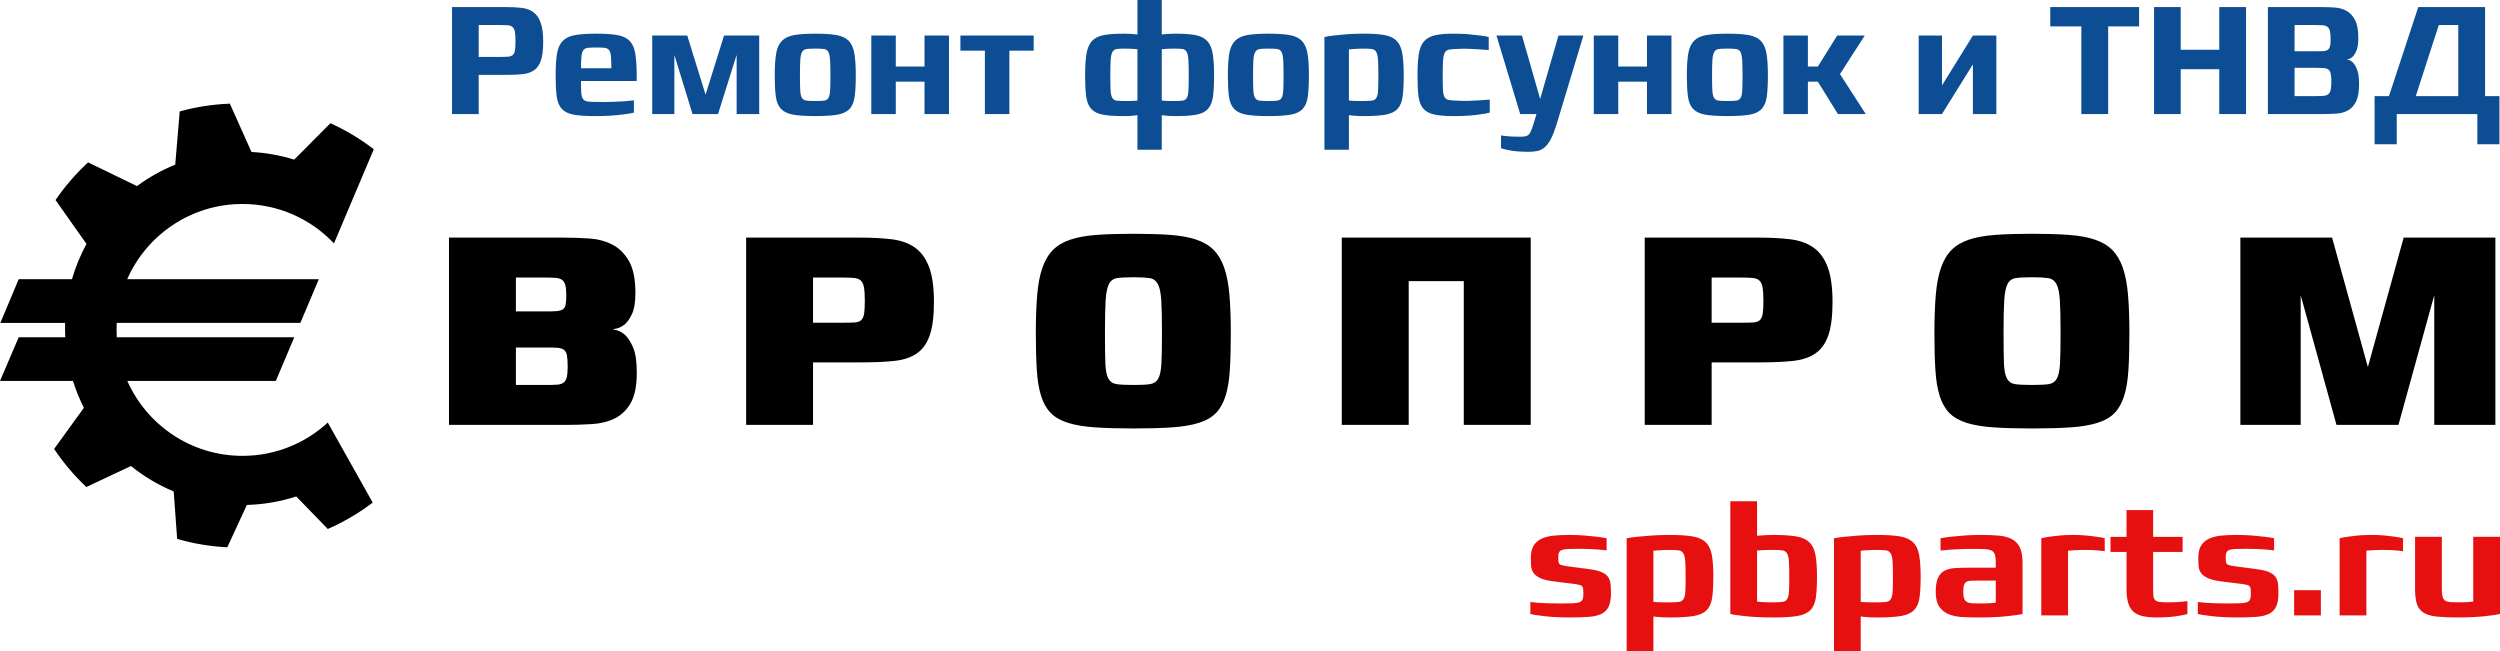
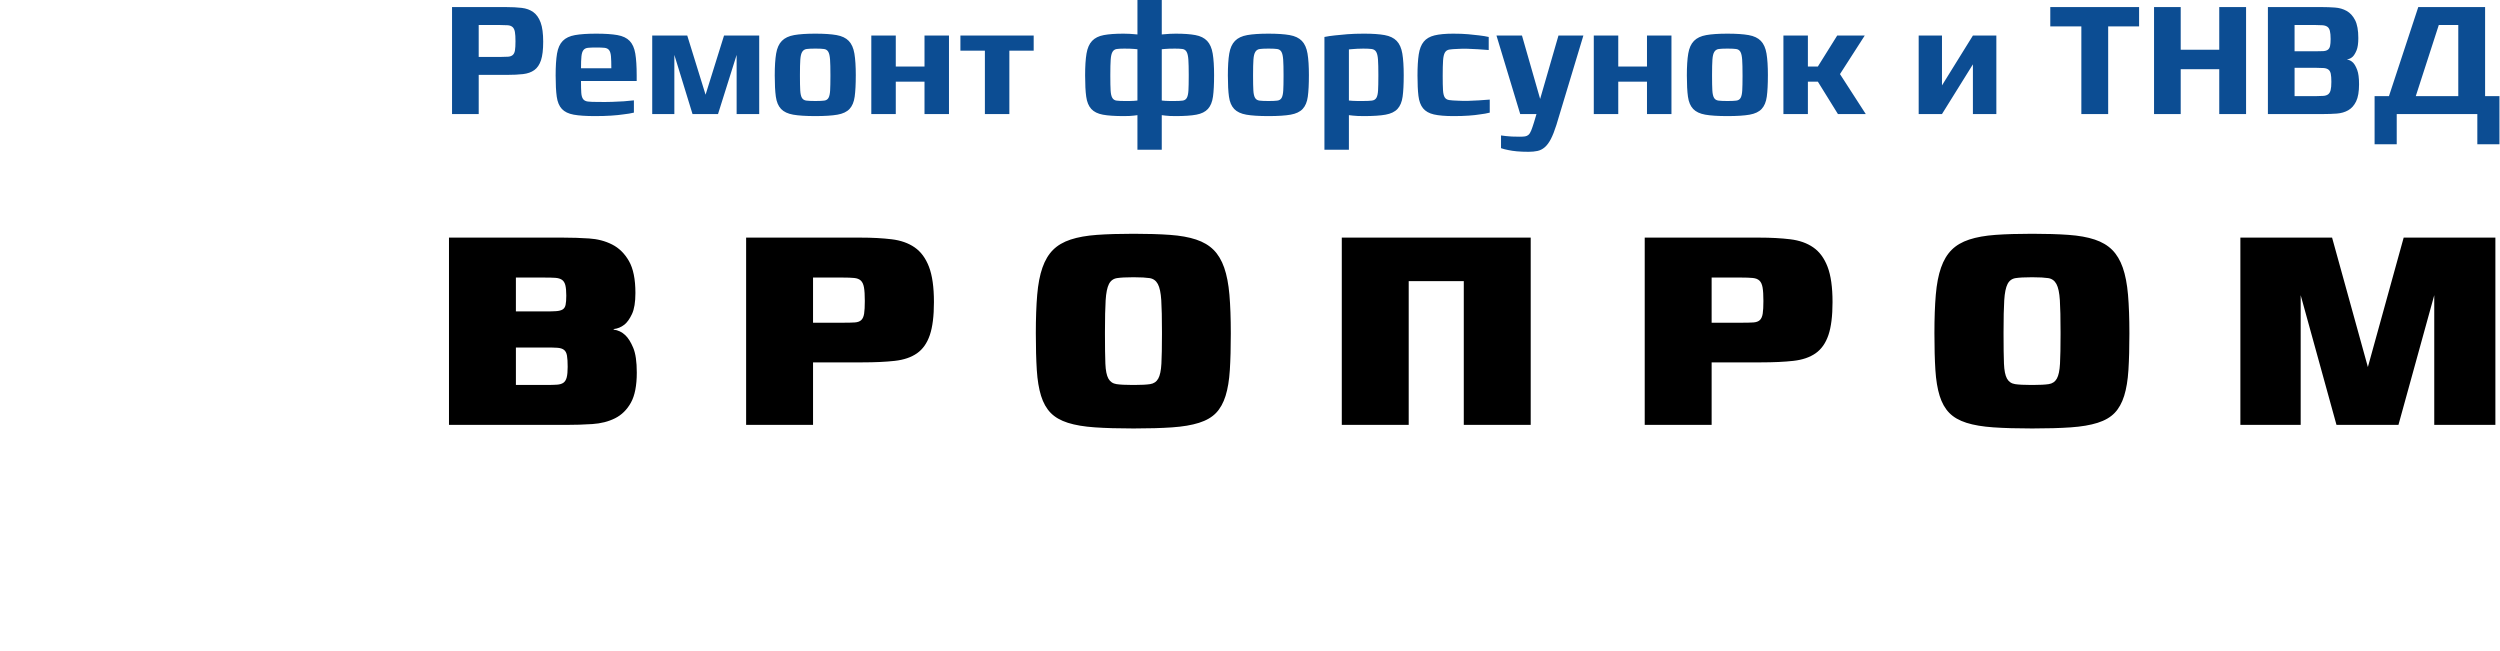
<svg xmlns="http://www.w3.org/2000/svg" xml:space="preserve" width="84.011mm" height="21.882mm" version="1.1" style="shape-rendering:geometricPrecision; text-rendering:geometricPrecision; image-rendering:optimizeQuality; fill-rule:evenodd; clip-rule:evenodd" viewBox="0 0 10300.82 2683.03">
  <defs>
    <style type="text/css">
   
    .fil2 {fill:black}
    .fil3 {fill:black;fill-rule:nonzero}
    .fil1 {fill:#0C4D93;fill-rule:nonzero}
    .fil0 {fill:#E61010;fill-rule:nonzero}
   
  </style>
  </defs>
  <g id="Слой_x0020_1">
-     <path class="fil0" d="M6637.66 2445.56c0,22.49 -3.08,40.33 -9.25,53.52 -6.17,13.19 -15.84,23.15 -29.06,29.84 -13.19,6.71 -30.36,10.92 -51.49,12.65 -21.11,1.73 -46.64,2.6 -76.57,2.6 -25.97,0 -49.19,-0.65 -69.64,-1.95 -20.48,-1.3 -37.74,-3.03 -51.83,-5.19 -16.72,-1.73 -31.47,-4.11 -44.24,-7.14l0 -49.31c9.7,1.3 20.92,2.38 33.67,3.25 11.01,0.86 24,1.51 38.95,1.94 14.97,0.44 32.35,0.65 52.16,0.65 20.24,0 36.53,-0.21 48.85,-0.65 12.31,-0.43 21.79,-1.84 28.38,-4.22 6.6,-2.38 11,-6.27 13.19,-11.67 2.21,-5.41 3.31,-13.08 3.31,-23.04 0,-7.79 -0.22,-14.05 -0.66,-18.81 -0.44,-4.76 -1.64,-8.55 -3.63,-11.35 -1.99,-2.82 -5.17,-4.87 -9.56,-6.17 -4.41,-1.3 -10.79,-2.6 -19.15,-3.89l-89.13 -11.04c-23.76,-3.03 -42.03,-7.47 -54.78,-13.3 -12.76,-5.84 -22.12,-12.86 -28.07,-21.09 -5.93,-8.22 -9.34,-17.62 -10.23,-28.23 -0.88,-10.59 -1.32,-22.17 -1.32,-34.71 0,-21.63 4.08,-38.71 12.21,-51.25 8.15,-12.54 19.36,-21.95 33.67,-28.23 14.3,-6.27 30.92,-10.27 49.84,-12 18.92,-1.73 38.94,-2.6 60.08,-2.6 24.2,0 45.87,0.76 65.02,2.28 19.15,1.51 35.55,3.13 49.18,4.86 15.84,1.74 29.93,3.9 42.25,6.5l0 49.95c-8.8,-0.86 -18.93,-1.94 -30.37,-3.24 -10.13,-0.87 -22.12,-1.63 -35.97,-2.28 -13.86,-0.64 -29.6,-0.97 -47.21,-0.97 -18.04,0 -32.68,0.22 -43.9,0.65 -11.22,0.43 -19.91,1.73 -26.08,3.9 -6.16,2.16 -10.34,5.62 -12.53,10.37 -2.21,4.76 -3.31,11.69 -3.31,20.77 0,6.92 0.22,12.43 0.66,16.54 0.44,4.11 1.64,7.36 3.63,9.74 1.99,2.38 5.27,4.22 9.91,5.51 4.61,1.3 11.1,2.6 19.47,3.9l88.47 11.67c23.76,3.03 42.03,7.15 54.8,12.33 12.75,5.19 22.09,11.89 28.05,20.11 5.93,8.23 9.45,18.06 10.56,29.53 1.1,11.46 1.66,24.55 1.66,39.26zm421.83 -68.79c0,36.34 -1.64,65.43 -4.95,87.28 -3.3,21.84 -11,38.71 -23.1,50.6 -12.1,11.89 -30.03,19.79 -53.81,23.69 -23.76,3.89 -56.1,5.84 -97.02,5.84 -21.14,0 -37.64,-0.65 -49.52,-1.95 -7.04,-0.43 -13.19,-1.08 -18.48,-1.95l0 142.75 -110.25 0 0 -465.21c13.65,-2.6 29.5,-4.76 47.54,-6.5 15.4,-1.73 34.11,-3.35 56.11,-4.86 22.01,-1.52 46.87,-2.28 74.61,-2.28 38.28,0 69.19,1.95 92.74,5.85 23.54,3.89 41.7,11.89 54.46,24.01 12.75,12.1 21.22,29.51 25.41,52.22 4.19,22.72 6.28,52.88 6.28,90.51zm-114.2 -3.24c0,-26.82 -0.56,-47.59 -1.66,-62.29 -1.1,-14.71 -3.85,-25.42 -8.25,-32.12 -4.4,-6.69 -11.22,-10.59 -20.46,-11.67 -9.23,-1.08 -21.79,-1.62 -37.63,-1.62 -10.12,0 -19.14,0.21 -27.06,0.64 -7.92,0.44 -14.74,0.87 -20.46,1.3 -6.61,0.44 -12.33,0.87 -17.17,1.3l0 210.87c4.83,0.43 10.56,0.87 17.17,1.3 5.73,0.43 12.54,0.65 20.46,0.65 7.92,0 16.95,0 27.06,0 16.72,0 29.71,-0.54 38.95,-1.62 9.23,-1.09 15.95,-4.87 20.13,-11.35 4.18,-6.5 6.71,-16.66 7.59,-30.51 0.88,-13.83 1.32,-33.52 1.32,-59.04l0 -5.84zm541.31 3.24c0,36.34 -1.64,65.43 -4.95,87.28 -3.29,21.84 -11,38.71 -23.1,50.6 -12.1,11.89 -30.03,19.79 -53.8,23.69 -23.76,3.89 -56.11,5.84 -97.04,5.84 -27.74,0 -52.59,-0.65 -74.6,-1.95 -22.01,-1.3 -40.71,-3.03 -56.12,-5.19 -18.04,-1.73 -33.88,-4.11 -47.52,-7.14l0 -464.57 110.24 0 0 142.1c5.28,-0.43 11.44,-0.87 18.49,-1.3 6.16,-0.43 13.3,-0.86 21.46,-1.3 8.13,-0.43 17.48,-0.65 28.05,-0.65 38.29,0 69.2,1.95 92.76,5.85 23.54,3.89 41.69,11.89 54.45,24.01 12.76,12.1 21.24,29.51 25.42,52.22 4.18,22.72 6.27,52.88 6.27,90.51zm-114.19 -3.24c0,-26.82 -0.56,-47.59 -1.67,-62.29 -1.09,-14.71 -3.84,-25.42 -8.24,-32.12 -4.4,-6.69 -11.23,-10.59 -20.48,-11.67 -9.23,-1.08 -21.78,-1.62 -37.62,-1.62 -10.13,0 -19.14,0.1 -27.06,0.32 -7.92,0.22 -14.75,0.54 -20.48,0.97 -6.6,0.44 -12.32,0.87 -17.17,1.3l0 210.22c4.84,0.87 10.57,1.52 17.17,1.95 5.73,0.43 12.56,0.76 20.48,0.97 7.92,0.22 16.93,0.33 27.06,0.33 16.72,0 29.7,-0.54 38.94,-1.62 9.25,-1.09 15.95,-4.87 20.13,-11.35 4.18,-6.5 6.72,-16.66 7.6,-30.51 0.87,-13.83 1.32,-33.52 1.32,-59.04l0 -5.84zm541.31 3.24c0,36.34 -1.64,65.43 -4.95,87.28 -3.3,21.84 -11,38.71 -23.1,50.6 -12.1,11.89 -30.03,19.79 -53.81,23.69 -23.76,3.89 -56.1,5.84 -97.02,5.84 -21.14,0 -37.64,-0.65 -49.52,-1.95 -7.05,-0.43 -13.19,-1.08 -18.49,-1.95l0 142.75 -110.24 0 0 -465.21c13.65,-2.6 29.5,-4.76 47.54,-6.5 15.4,-1.73 34.1,-3.35 56.11,-4.86 22.01,-1.52 46.87,-2.28 74.61,-2.28 38.28,0 69.19,1.95 92.74,5.85 23.54,3.89 41.7,11.89 54.46,24.01 12.75,12.1 21.22,29.51 25.41,52.22 4.19,22.72 6.28,52.88 6.28,90.51zm-114.2 -3.24c0,-26.82 -0.56,-47.59 -1.66,-62.29 -1.1,-14.71 -3.85,-25.42 -8.25,-32.12 -4.4,-6.69 -11.22,-10.59 -20.46,-11.67 -9.23,-1.08 -21.79,-1.62 -37.63,-1.62 -10.12,0 -19.14,0.21 -27.06,0.64 -7.92,0.44 -14.74,0.87 -20.48,1.3 -6.6,0.44 -12.32,0.87 -17.17,1.3l0 210.87c4.84,0.43 10.57,0.87 17.17,1.3 5.74,0.43 12.56,0.65 20.48,0.65 7.92,0 16.95,0 27.06,0 16.72,0 29.71,-0.54 38.94,-1.62 9.25,-1.09 15.96,-4.87 20.15,-11.35 4.17,-6.5 6.71,-16.66 7.59,-30.51 0.87,-13.83 1.32,-33.52 1.32,-59.04l0 -5.84zm534.05 156.37c-14.09,3.03 -30.14,5.41 -48.19,7.14 -15.41,2.16 -34,3.89 -55.78,5.19 -21.8,1.3 -46.54,1.95 -74.27,1.95 -23.76,0 -46.54,-0.54 -68.33,-1.62 -21.79,-1.09 -40.93,-4.98 -57.43,-11.69 -16.5,-6.71 -29.6,-17.19 -39.29,-31.46 -9.69,-14.28 -14.52,-34.61 -14.52,-61 0,-24.65 3.19,-43.79 9.56,-57.42 6.39,-13.62 15.41,-23.47 27.07,-29.51 11.66,-6.06 25.75,-9.63 42.25,-10.72 16.5,-1.08 34.87,-1.62 55.11,-1.62l113.55 0 0 -19.46c0,-13.41 -0.98,-24.01 -2.97,-31.79 -1.99,-7.79 -5.62,-13.52 -10.89,-17.2 -5.3,-3.67 -12.33,-6.04 -21.14,-7.14 -8.79,-1.08 -20.02,-1.62 -33.66,-1.62 -23.76,-0.43 -45.33,-0.32 -64.7,0.32 -19.36,0.65 -36.08,1.41 -50.17,2.28 -16.72,1.3 -31.46,2.59 -44.23,3.89l0 -50.6c13.21,-2.6 28.38,-4.76 45.55,-6.5 14.52,-1.73 32.12,-3.35 52.81,-4.86 20.68,-1.52 44.24,-2.28 70.64,-2.28 27.29,0 51.5,0.98 72.61,2.93 21.14,1.94 38.86,6.81 53.15,14.59 14.31,7.79 25.09,19.36 32.35,34.71 7.26,15.36 10.89,36.44 10.89,63.27l0 210.22zm-110.24 -137.56l-78.56 0c-10.57,0 -19.36,0.22 -26.41,0.65 -7.04,0.44 -12.76,2.17 -17.17,5.2 -4.39,3.03 -7.47,7.57 -9.25,13.62 -1.75,6.06 -2.62,14.92 -2.62,26.59 0,12.11 1.2,21.42 3.63,27.91 2.42,6.49 6.36,11.24 11.87,14.27 5.51,3.03 12.45,4.76 20.8,5.19 8.37,0.44 18.49,0.65 30.37,0.65 10.57,0 19.92,-0.11 28.05,-0.32 8.14,-0.22 15.29,-0.54 21.46,-0.98 6.6,-0.43 12.56,-1.08 17.83,-1.94l0 -90.84zm448.9 -121.33c-7.04,-0.87 -14.75,-1.73 -23.1,-2.6 -7.49,-0.86 -16.52,-1.51 -27.06,-1.95 -10.57,-0.43 -22.46,-0.64 -35.66,-0.64 -10.12,0 -19.15,0.21 -27.07,0.64 -7.92,0.44 -14.74,0.87 -20.46,1.3 -6.6,0.44 -12.53,0.87 -17.83,1.3l0 266.67 -110.24 0 0 -317.92c10.12,-2.6 21.79,-4.76 34.99,-6.5 11.44,-1.73 25.18,-3.35 41.26,-4.86 16.06,-1.52 34.22,-2.28 54.46,-2.28 20.23,0 38.4,0.76 54.45,2.28 16.07,1.51 29.82,3.13 41.27,4.86 13.19,1.74 24.87,3.9 34.98,6.5l0 53.2zm340.64 258.88c-9.69,3.03 -20.91,5.41 -33.67,7.14 -11,2.16 -24.22,3.89 -39.6,5.19 -15.41,1.3 -33.01,1.95 -52.82,1.95 -23.76,0 -43.67,-1.95 -59.75,-5.84 -16.05,-3.9 -28.81,-10.39 -38.28,-19.47 -9.45,-9.09 -16.28,-21.09 -20.46,-36.01 -4.18,-14.92 -6.27,-33.19 -6.27,-54.82l0 -153.78 -66.03 0 0 -62.29 66.03 0 0 -110.29 109.58 0 0 110.29 121.47 0 0 62.29 -121.47 0 0 153.78c0,11.67 0.44,21.09 1.32,28.23 0.88,7.14 3.3,12.65 7.26,16.54 3.96,3.9 10.02,6.38 18.15,7.47 8.15,1.08 19.7,1.62 34.67,1.62 12.31,0 23.31,-0.22 33,-0.65 9.69,-0.43 18.05,-1.08 25.09,-1.95 7.92,-0.86 15.18,-1.73 21.79,-2.59l0 53.2zm374.97 -84.35c0,22.49 -3.08,40.33 -9.25,53.52 -6.17,13.19 -15.84,23.15 -29.06,29.84 -13.19,6.71 -30.36,10.92 -51.49,12.65 -21.11,1.73 -46.64,2.6 -76.57,2.6 -25.97,0 -49.19,-0.65 -69.64,-1.95 -20.48,-1.3 -37.74,-3.03 -51.83,-5.19 -16.72,-1.73 -31.47,-4.11 -44.24,-7.14l0 -49.31c9.7,1.3 20.92,2.38 33.68,3.25 11,0.86 23.98,1.51 38.94,1.94 14.97,0.44 32.35,0.65 52.16,0.65 20.24,0 36.53,-0.21 48.85,-0.65 12.32,-0.43 21.79,-1.84 28.38,-4.22 6.6,-2.38 11,-6.27 13.19,-11.67 2.22,-5.41 3.31,-13.08 3.31,-23.04 0,-7.79 -0.22,-14.05 -0.66,-18.81 -0.43,-4.76 -1.64,-8.55 -3.63,-11.35 -1.99,-2.82 -5.17,-4.87 -9.56,-6.17 -4.4,-1.3 -10.79,-2.6 -19.15,-3.89l-89.13 -11.04c-23.76,-3.03 -42.03,-7.47 -54.78,-13.3 -12.76,-5.84 -22.12,-12.86 -28.07,-21.09 -5.93,-8.22 -9.34,-17.62 -10.23,-28.23 -0.88,-10.59 -1.32,-22.17 -1.32,-34.71 0,-21.63 4.08,-38.71 12.21,-51.25 8.15,-12.54 19.36,-21.95 33.67,-28.23 14.3,-6.27 30.92,-10.27 49.84,-12 18.93,-1.73 38.95,-2.6 60.08,-2.6 24.2,0 45.87,0.76 65.02,2.28 19.15,1.51 35.55,3.13 49.18,4.86 15.84,1.74 29.93,3.9 42.25,6.5l0 49.95c-8.8,-0.86 -18.92,-1.94 -30.36,-3.24 -10.14,-0.87 -22.12,-1.63 -35.99,-2.28 -13.86,-0.64 -29.6,-0.97 -47.21,-0.97 -18.04,0 -32.68,0.22 -43.9,0.65 -11.22,0.43 -19.91,1.73 -26.08,3.9 -6.16,2.16 -10.34,5.62 -12.53,10.37 -2.21,4.76 -3.31,11.69 -3.31,20.77 0,6.92 0.22,12.43 0.66,16.54 0.44,4.11 1.64,7.36 3.63,9.74 1.99,2.38 5.28,4.22 9.91,5.51 4.61,1.3 11.11,2.6 19.47,3.9l88.47 11.67c23.76,3.03 42.03,7.15 54.8,12.33 12.75,5.19 22.11,11.89 28.05,20.11 5.93,8.23 9.45,18.06 10.56,29.53 1.1,11.46 1.66,24.55 1.66,39.26zm64.68 90.18l0 -103.82 110.25 0 0 103.82 -110.25 0zm448.9 -264.72c-7.03,-0.87 -14.74,-1.73 -23.1,-2.6 -7.48,-0.86 -16.5,-1.51 -27.06,-1.95 -10.57,-0.43 -22.45,-0.64 -35.66,-0.64 -10.12,0 -19.14,0.21 -27.07,0.64 -7.92,0.44 -14.73,0.87 -20.45,1.3 -6.6,0.44 -12.54,0.87 -17.83,1.3l0 266.67 -110.24 0 0 -317.92c10.12,-2.6 21.78,-4.76 34.99,-6.5 11.44,-1.73 25.18,-3.35 41.25,-4.86 16.07,-1.52 34.22,-2.28 54.48,-2.28 20.23,0 38.39,0.76 54.45,2.28 16.06,1.51 29.81,3.13 41.26,4.86 13.21,1.74 24.87,3.9 34.98,6.5l0 53.2zm399.4 258.88c-13.65,3.03 -29.27,5.41 -46.86,7.14 -15.41,2.16 -33.79,3.89 -55.14,5.19 -21.33,1.3 -45.65,1.95 -72.94,1.95 -34.33,0 -62.7,-1.19 -85.15,-3.57 -22.44,-2.38 -40.38,-7.57 -53.8,-15.57 -13.43,-8.01 -22.78,-19.68 -28.05,-35.04 -5.28,-15.35 -7.92,-36.01 -7.92,-61.96l0 -216.07 110.24 0 0 216.07c0,13.4 1.09,23.79 3.3,31.14 2.21,7.36 5.84,12.65 10.9,15.89 5.06,3.25 11.66,5.2 19.79,5.85 8.15,0.64 18.38,0.97 30.7,0.97 10.14,0 19.15,-0.11 27.07,-0.33 7.92,-0.21 14.75,-0.54 20.46,-0.97 6.6,-0.43 12.32,-1.08 17.17,-1.95l0 -266.67 110.24 0 0 317.94z" />
    <path class="fil1" d="M2238.09 172.41c0,32.42 -3.02,57.69 -9.06,75.85 -6.03,18.15 -15.19,31.65 -27.48,40.51 -12.27,8.85 -27.77,14.36 -46.49,16.53 -18.71,2.16 -40.76,3.24 -66.11,3.24l-116.54 0 0 161.4 -109.89 0 0 -440.77 223.4 0c23.36,0 44.5,1.09 63.4,3.25 18.93,2.16 34.93,7.99 48.02,17.5 13.07,9.5 23.14,23.76 30.19,42.78 7.05,19.02 10.57,45.59 10.57,79.72zm-114.13 -1.94c0,-16.86 -0.81,-29.82 -2.42,-38.89 -1.62,-9.07 -4.82,-15.77 -9.65,-20.1 -4.83,-4.32 -11.49,-6.81 -19.94,-7.45 -8.45,-0.65 -19.52,-0.97 -33.2,-0.97l-86.36 0 0 131.58 88.16 0c13.68,0 24.66,-0.32 32.91,-0.97 8.26,-0.65 14.7,-3.03 19.32,-7.12 4.62,-4.11 7.65,-10.48 9.06,-19.13 1.41,-8.64 2.11,-20.95 2.11,-36.94zm269.91 163.34c0,21.16 0.4,37.48 1.21,48.93 0.8,11.45 3.32,19.99 7.55,25.6 4.22,5.62 10.75,8.96 19.62,10.04 8.85,1.08 21.53,1.62 38.03,1.62 22.95,0.44 43.69,0.33 62.2,-0.32 18.51,-0.65 34.42,-1.4 47.7,-2.27 15.71,-1.3 29.6,-2.59 41.66,-3.89l0 50.55c-12.48,3.03 -26.77,5.41 -42.87,7.14 -14.09,2.16 -31,3.89 -50.72,5.19 -19.73,1.29 -42.07,1.94 -67.02,1.94 -36.64,0 -65.72,-1.94 -87.26,-5.84 -21.53,-3.89 -37.83,-11.77 -48.91,-23.65 -11.06,-11.88 -18.11,-28.74 -21.13,-50.55 -3.02,-21.83 -4.52,-50.88 -4.52,-87.19 0,-37.59 1.91,-67.73 5.74,-90.41 3.83,-22.68 11.67,-40.08 23.55,-52.18 11.87,-12.1 28.76,-20.1 50.71,-23.98 21.94,-3.89 51.02,-5.84 87.25,-5.84 36.23,0 65.32,1.95 87.25,5.84 21.95,3.89 38.75,11.88 50.42,23.98 11.67,12.1 19.42,29.5 23.25,52.18 3.83,22.68 5.74,52.82 5.74,90.41l0 22.7 -229.46 0zm124.99 -52.5c0,-21.18 -0.5,-37.61 -1.51,-49.27 -0.99,-11.67 -3.62,-20.21 -7.83,-25.6 -4.24,-5.41 -10.48,-8.53 -18.72,-9.4 -8.26,-0.86 -19.63,-1.29 -34.12,-1.29 -14.49,0 -25.86,0.43 -34.12,1.29 -8.24,0.87 -14.49,4 -18.71,9.4 -4.23,5.39 -6.95,13.93 -8.15,25.6 -1.2,11.66 -1.81,28.09 -1.81,49.27l124.99 0zm516.29 188.62l0 -243.72 -76.69 243.72 -105.07 0 -74.88 -243.72 0 243.72 -91.17 0 0 -323.44 144.32 0 75.47 243.72 76.09 -243.72 144.92 0 0 323.44 -92.98 0zm490.91 -158.81c0,36.31 -1.51,65.36 -4.52,87.19 -3.02,21.81 -10.07,38.67 -21.14,50.55 -11.06,11.88 -27.67,19.77 -49.82,23.65 -22.14,3.9 -52.54,5.84 -91.17,5.84 -38.65,0 -69.03,-1.94 -91.19,-5.84 -22.13,-3.89 -38.83,-11.77 -50.11,-23.65 -11.27,-11.88 -18.42,-28.74 -21.43,-50.55 -3.02,-21.83 -4.52,-50.88 -4.52,-87.19 0,-37.59 1.91,-67.73 5.74,-90.41 3.83,-22.68 11.67,-40.08 23.55,-52.18 11.86,-12.1 28.76,-20.1 50.71,-23.98 21.94,-3.89 51.02,-5.84 87.25,-5.84 36.23,0 65.32,1.95 87.25,5.84 21.95,3.89 38.75,11.88 50.42,23.98 11.67,12.1 19.42,29.5 23.25,52.18 3.83,22.68 5.74,52.82 5.74,90.41zm-104.47 -3.24c0,-26.79 -0.5,-47.54 -1.51,-62.23 -1.01,-14.69 -3.42,-25.38 -7.25,-32.09 -3.81,-6.69 -9.76,-10.58 -17.8,-11.66 -8.06,-1.08 -18.92,-1.62 -32.62,-1.62l-5.44 0c-14.08,0 -25.15,0.54 -33.2,1.62 -8.04,1.08 -14.19,4.97 -18.4,11.66 -4.23,6.71 -6.85,17.4 -7.86,32.09 -1.01,14.69 -1.51,35.44 -1.51,62.23l0 5.84c0,25.49 0.39,45.16 1.21,58.98 0.8,13.83 3.11,23.98 6.94,30.47 3.83,6.49 9.86,10.26 18.11,11.34 8.25,1.08 19.84,1.62 34.71,1.62l5.44 0c14.49,0 25.76,-0.54 33.82,-1.62 8.04,-1.08 13.89,-4.86 17.51,-11.34 3.63,-6.49 5.84,-16.64 6.65,-30.47 0.81,-13.82 1.2,-33.49 1.2,-58.98l0 -5.84zm387.67 162.05l0 -133.53 -118.36 0 0 133.53 -100.84 0 0 -323.44 100.84 0 0 127.69 118.36 0 0 -127.69 100.84 0 0 323.44 -100.84 0zm349.61 -261.21l0 261.21 -100.82 0 0 -261.21 -100.85 0 0 -62.23 301.91 0 0 62.23 -100.24 0zm843.55 102.41c0,36.31 -1.51,65.36 -4.54,87.19 -3.02,21.81 -9.96,38.67 -20.82,50.55 -10.88,11.88 -26.78,19.77 -47.71,23.65 -20.93,3.9 -49.31,5.84 -85.13,5.84 -18.12,0 -32.01,-0.65 -41.68,-1.94 -6.04,-0.44 -11.27,-1.08 -15.71,-1.95l0 142.6 -100.22 0 0 -142.6c-4.44,0.87 -9.47,1.51 -15.11,1.95 -9.65,1.29 -23.74,1.94 -42.26,1.94 -35.83,0 -64.2,-1.94 -85.13,-5.84 -20.93,-3.89 -36.85,-11.77 -47.71,-23.65 -10.88,-11.88 -17.82,-28.74 -20.83,-50.55 -3.02,-21.83 -4.52,-50.88 -4.52,-87.19 0,-37.59 1.91,-67.73 5.74,-90.41 3.83,-22.68 11.46,-40.08 22.94,-52.18 11.48,-12.1 27.58,-20.1 48.31,-23.98 20.73,-3.89 47.81,-5.84 81.21,-5.84 8.85,0 16.91,0.22 24.17,0.65 7.23,0.44 13.28,0.87 18.1,1.3 5.64,0.43 10.67,0.87 15.11,1.3l0 -141.95 100.22 0 0 141.95c4.44,-0.43 9.66,-0.87 15.71,-1.3 4.83,-0.43 10.78,-0.86 17.82,-1.3 7.04,-0.43 15,-0.65 23.86,-0.65 33.4,0 60.47,1.95 81.21,5.84 20.73,3.89 36.82,11.88 48.31,23.98 11.46,12.1 19.12,29.5 22.94,52.18 3.83,22.68 5.74,52.82 5.74,90.41zm-315.8 -108.24c-4.44,-0.43 -9.27,-0.86 -14.49,-1.3 -4.83,-0.43 -10.57,-0.75 -17.2,-0.97 -6.65,-0.22 -14.2,-0.32 -22.66,-0.32 -12.87,0 -23.14,0.54 -30.79,1.62 -7.64,1.08 -13.48,4.97 -17.51,11.66 -4.02,6.71 -6.55,17.4 -7.55,32.09 -1.01,14.69 -1.51,35.44 -1.51,62.23l0 5.84c0,25.49 0.4,45.16 1.21,58.98 0.8,13.83 3.11,23.98 6.94,30.47 3.83,6.49 9.56,10.26 17.21,11.34 7.64,1.08 18.31,1.62 31.99,1.62 8.46,0 16.01,0 22.66,0 6.63,0 12.37,-0.21 17.2,-0.65 5.22,-0.43 10.05,-0.86 14.49,-1.29l0 -211.31zm211.34 105.01c0,-26.79 -0.5,-47.54 -1.51,-62.23 -1.01,-14.69 -3.42,-25.38 -7.25,-32.09 -3.83,-6.69 -9.45,-10.58 -16.91,-11.66 -7.44,-1.08 -17.82,-1.62 -31.09,-1.62 -8.46,0 -16,0.1 -22.65,0.32 -6.65,0.22 -12.37,0.54 -17.21,0.97 -5.63,0.44 -10.46,0.87 -14.49,1.3l0 211.31c4.03,0.43 8.86,0.86 14.49,1.29 4.84,0.44 10.57,0.65 17.21,0.65 6.65,0 14.19,0 22.65,0 13.68,0 24.35,-0.54 32,-1.62 7.65,-1.08 13.28,-4.86 16.91,-11.34 3.62,-6.49 5.84,-16.64 6.65,-30.47 0.8,-13.82 1.2,-33.49 1.2,-58.98l0 -5.84zm495.14 3.24c0,36.31 -1.51,65.36 -4.52,87.19 -3,21.81 -10.05,38.67 -21.13,50.55 -11.07,11.88 -27.67,19.77 -49.82,23.65 -22.14,3.9 -52.54,5.84 -91.17,5.84 -38.65,0 -69.04,-1.94 -91.19,-5.84 -22.13,-3.89 -38.83,-11.77 -50.11,-23.65 -11.27,-11.88 -18.42,-28.74 -21.43,-50.55 -3.02,-21.83 -4.52,-50.88 -4.52,-87.19 0,-37.59 1.9,-67.73 5.73,-90.41 3.83,-22.68 11.67,-40.08 23.55,-52.18 11.87,-12.1 28.78,-20.1 50.71,-23.98 21.95,-3.89 51.03,-5.84 87.26,-5.84 36.23,0 65.3,1.95 87.25,5.84 21.95,3.89 38.75,11.88 50.42,23.98 11.67,12.1 19.42,29.5 23.25,52.18 3.83,22.68 5.73,52.82 5.73,90.41zm-104.45 -3.24c0,-26.79 -0.5,-47.54 -1.51,-62.23 -1.01,-14.69 -3.42,-25.38 -7.25,-32.09 -3.83,-6.69 -9.76,-10.58 -17.82,-11.66 -8.04,-1.08 -18.91,-1.62 -32.6,-1.62l-5.44 0c-14.08,0 -25.15,0.54 -33.2,1.62 -8.06,1.08 -14.19,4.97 -18.42,11.66 -4.22,6.71 -6.84,17.4 -7.85,32.09 -1.01,14.69 -1.51,35.44 -1.51,62.23l0 5.84c0,25.49 0.39,45.16 1.2,58.98 0.81,13.83 3.13,23.98 6.95,30.47 3.83,6.49 9.86,10.26 18.11,11.34 8.25,1.08 19.83,1.62 34.71,1.62l5.44 0c14.49,0 25.76,-0.54 33.82,-1.62 8.04,-1.08 13.89,-4.86 17.51,-11.34 3.62,-6.49 5.84,-16.64 6.63,-30.47 0.82,-13.82 1.21,-33.49 1.21,-58.98l0 -5.84zm495.14 3.24c0,36.31 -1.51,65.36 -4.52,87.19 -3.02,21.81 -10.07,38.67 -21.13,50.55 -11.07,11.88 -27.49,19.77 -49.23,23.65 -21.73,3.9 -51.31,5.84 -88.76,5.84 -19.31,0 -34.42,-0.65 -45.28,-1.94 -6.44,-0.44 -12.08,-1.08 -16.91,-1.95l0 142.6 -100.84 0 0 -464.74c12.47,-2.6 26.96,-4.76 43.47,-6.49 14.1,-1.73 31.2,-3.35 51.34,-4.86 20.12,-1.52 42.87,-2.28 68.22,-2.28 35.02,0 63.31,1.95 84.85,5.84 21.53,3.89 38.13,11.88 49.81,23.98 11.69,12.1 19.42,29.5 23.25,52.18 3.83,22.68 5.74,52.82 5.74,90.41zm-104.45 -3.24c0,-26.79 -0.5,-47.54 -1.51,-62.23 -1.01,-14.69 -3.53,-25.38 -7.55,-32.09 -4.02,-6.69 -10.27,-10.58 -18.72,-11.66 -8.45,-1.08 -19.92,-1.62 -34.42,-1.62 -9.26,0 -17.51,0.21 -24.74,0.64 -7.26,0.44 -13.5,0.87 -18.72,1.3 -6.04,0.43 -11.28,0.87 -15.71,1.3l0 210.66c4.43,0.43 9.66,0.86 15.71,1.29 5.22,0.44 11.46,0.65 18.72,0.65 7.23,0 15.49,0 24.74,0 15.3,0 27.17,-0.54 35.63,-1.62 8.45,-1.08 14.58,-4.86 18.42,-11.34 3.83,-6.49 6.14,-16.64 6.94,-30.47 0.81,-13.82 1.21,-33.49 1.21,-58.98l0 -5.84zm458.9 156.21c-11.67,3.03 -24.95,5.41 -39.85,7.14 -12.89,2.16 -28.48,3.89 -46.8,5.19 -18.32,1.29 -38.94,1.94 -61.89,1.94 -34.61,0 -61.8,-2.27 -81.51,-6.81 -19.73,-4.54 -34.61,-12.96 -44.69,-25.28 -10.05,-12.31 -16.39,-29.38 -19.02,-51.2 -2.61,-21.83 -3.91,-49.81 -3.91,-83.94 0,-35.44 1.7,-64.38 5.13,-86.85 3.43,-22.47 10.27,-39.97 20.53,-52.5 10.27,-12.53 25.06,-21.18 44.39,-25.93 19.31,-4.76 45.08,-7.14 77.28,-7.14 22.95,0 43.28,0.76 61,2.28 17.71,1.51 33.01,3.13 45.88,4.86 14.9,1.73 27.98,3.89 39.26,6.49l0 53.79c-14.9,-1.29 -29.79,-2.37 -44.69,-3.24 -12.87,-0.86 -26.88,-1.51 -41.96,-1.95 -15.11,-0.43 -29.1,-0.21 -41.98,0.65 -14.08,0.44 -25.25,1.3 -33.5,2.6 -8.26,1.29 -14.39,5.39 -18.43,12.31 -4.02,6.92 -6.54,17.83 -7.54,32.74 -1.01,14.91 -1.51,36.18 -1.51,63.84 0,25.06 0.39,44.4 1.2,58.01 0.81,13.61 3.13,23.55 6.95,29.82 3.83,6.27 9.96,10.04 18.4,11.34 8.46,1.3 20.34,2.16 35.63,2.6 13.68,0.86 28.29,1.08 43.79,0.64 15.5,-0.43 29.68,-1.08 42.57,-1.94 15.29,-0.87 30.4,-1.95 45.28,-3.24l0 53.79zm274.73 50.57c-7.64,24.19 -15.29,43.64 -22.93,58.33 -7.65,14.7 -16,25.93 -25.06,33.71 -9.06,7.79 -19.03,12.86 -29.89,15.24 -10.88,2.37 -23.15,3.56 -36.83,3.56 -18.12,0 -34.12,-0.65 -48.02,-1.94 -13.87,-1.3 -25.65,-3.03 -35.31,-5.19 -11.27,-2.16 -21.33,-4.76 -30.19,-7.79l0 -52.49c6.03,0.86 12.89,1.72 20.53,2.59 6.84,0.86 15,1.51 24.45,1.95 9.47,0.43 20.23,0.64 32.31,0.64 8.86,0 16.1,-0.43 21.74,-1.29 5.64,-0.87 10.47,-3.14 14.49,-6.81 4.03,-3.68 7.65,-9.51 10.88,-17.51 3.21,-7.99 7.04,-19.12 11.46,-33.38l10.26 -34.36 -67.02 0 -97.82 -323.44 105.07 0 74.87 261.21 75.48 -261.21 102.65 0 -111.11 368.17zm373.18 -44.73l0 -133.53 -118.36 0 0 133.53 -100.84 0 0 -323.44 100.84 0 0 127.69 118.36 0 0 -127.69 100.84 0 0 323.44 -100.84 0zm498.14 -158.81c0,36.31 -1.5,65.36 -4.51,87.19 -3.02,21.81 -10.07,38.67 -21.14,50.55 -11.07,11.88 -27.67,19.77 -49.82,23.65 -22.14,3.9 -52.54,5.84 -91.17,5.84 -38.65,0 -69.04,-1.94 -91.19,-5.84 -22.13,-3.89 -38.83,-11.77 -50.11,-23.65 -11.27,-11.88 -18.42,-28.74 -21.43,-50.55 -3.02,-21.83 -4.52,-50.88 -4.52,-87.19 0,-37.59 1.9,-67.73 5.74,-90.41 3.83,-22.68 11.67,-40.08 23.54,-52.18 11.87,-12.1 28.78,-20.1 50.72,-23.98 21.94,-3.89 51.02,-5.84 87.25,-5.84 36.23,0 65.32,1.95 87.25,5.84 21.95,3.89 38.75,11.88 50.42,23.98 11.67,12.1 19.42,29.5 23.25,52.18 3.83,22.68 5.73,52.82 5.73,90.41zm-104.45 -3.24c0,-26.79 -0.5,-47.54 -1.51,-62.23 -1.01,-14.69 -3.42,-25.38 -7.25,-32.09 -3.81,-6.69 -9.76,-10.58 -17.82,-11.66 -8.04,-1.08 -18.91,-1.62 -32.6,-1.62l-5.44 0c-14.08,0 -25.15,0.54 -33.2,1.62 -8.04,1.08 -14.19,4.97 -18.4,11.66 -4.23,6.71 -6.85,17.4 -7.86,32.09 -1.01,14.69 -1.51,35.44 -1.51,62.23l0 5.84c0,25.49 0.39,45.16 1.2,58.98 0.81,13.83 3.13,23.98 6.95,30.47 3.83,6.49 9.86,10.26 18.11,11.34 8.25,1.08 19.84,1.62 34.71,1.62l5.44 0c14.49,0 25.76,-0.54 33.82,-1.62 8.04,-1.08 13.89,-4.86 17.51,-11.34 3.63,-6.49 5.84,-16.64 6.65,-30.47 0.81,-13.82 1.2,-33.49 1.2,-58.98l0 -5.84zm393.08 162.05l-82.71 -133.53 -41.06 0 0 133.53 -100.84 0 0 -323.44 100.84 0 0 127.69 41.06 0 79.7 -127.69 113.51 0 -102.04 158.81 106.28 164.63 -114.74 0zm556.15 0l0 -204.82 -127.42 204.82 -96.01 0 0 -323.44 96.01 0 0 205.47 127.42 -205.47 96.61 0 0 323.44 -96.61 0zm557.34 -361.03l0 361.03 -110.51 0 0 -361.03 -128.01 0 0 -79.74 365.91 0 0 79.74 -127.39 0zm457.69 361.03l0 -184.73 -158.81 0 0 184.73 -109.9 0 0 -440.77 109.9 0 0 175.67 158.81 0 0 -175.67 110.5 0 0 440.77 -110.5 0zm576.05 -123.15c0,30.68 -4.02,54.34 -12.08,70.97 -8.06,16.64 -18.92,28.85 -32.62,36.62 -13.68,7.79 -29.38,12.32 -47.1,13.61 -17.71,1.3 -36.22,1.95 -55.56,1.95l-228.23 0 0 -440.77 223.4 0c17.72,0 35.44,0.65 53.15,1.95 17.71,1.3 33.71,5.95 47.99,13.94 14.3,7.99 25.87,20.62 34.72,37.91 8.85,17.29 13.29,41.92 13.29,73.9 0,22.03 -2.43,38.89 -7.25,50.55 -4.83,11.67 -10.08,20.3 -15.71,25.93 -6.84,6.47 -14.28,10.15 -22.34,11.01l0 1.3c8.85,1.3 16.91,5.62 24.15,12.96 6.03,6.49 11.57,16.43 16.6,29.82 5.04,13.4 7.55,32.85 7.55,58.34zm-117.14 -186.03c0,-14.26 -1.02,-25.39 -3.02,-33.39 -2.01,-7.99 -5.53,-13.72 -10.57,-17.18 -5.03,-3.45 -11.57,-5.51 -19.63,-6.16 -8.04,-0.65 -18.11,-0.97 -30.19,-0.97l-85.14 0 0 108.24 86.36 0c12.87,0 23.35,-0.21 31.4,-0.65 8.04,-0.43 14.38,-2.27 19.02,-5.51 4.62,-3.24 7.75,-8.31 9.36,-15.23 1.61,-6.92 2.42,-16.64 2.42,-29.17zm3.02 176.95c0,-14.7 -0.81,-25.93 -2.42,-33.71 -1.62,-7.79 -4.82,-13.51 -9.65,-17.18 -4.83,-3.68 -11.38,-5.84 -19.63,-6.49 -8.25,-0.65 -19.03,-0.97 -32.31,-0.97l-87.56 0 0 116.68 89.37 0c11.67,0 21.53,-0.33 29.59,-0.98 8.04,-0.65 14.49,-2.81 19.32,-6.47 4.83,-3.68 8.25,-9.4 10.26,-17.18 2.01,-7.79 3.02,-19.02 3.02,-33.71zm601.42 256.68l0 -124.45 -332.1 0 0 124.45 -91.19 0 0 -198.34 59.19 0 120.76 -366.88 275.35 0 0 366.88 59.16 0 0 198.34 -91.17 0zm-78.48 -491.32l-80.31 0 -94.8 292.98 175.12 0 0 -292.98z" />
-     <path class="fil2" d="M77.03 1389.63l191.78 0c-0.6,-12.13 -0.91,-24.34 -0.91,-36.62 0,-7.54 0.11,-15.06 0.34,-22.54l-266.78 0 75.48 -179.95 219.51 0c14.75,-51.01 34.91,-99.7 59.84,-145.43l-127.55 -180.96c38.84,-56.6 83.9,-108.61 134.18,-155.06l201.43 97.66c48.32,-35.63 101.23,-65.41 157.64,-88.34l18.51 -219.38c66.14,-18.18 135.28,-29.13 206.52,-31.93l89.2 199.1c60.95,3.34 119.94,14.14 175.99,31.56l149.13 -150.07c63.86,28.99 123.75,65.11 178.76,107.32l-164.02 387.87c-94.57,-99.99 -228.49,-162.38 -376.97,-162.38 -212.27,0 -394.74,127.48 -475.11,310.03l789.64 0 -76.09 179.95 -756.53 0c-0.53,9.58 -0.81,19.21 -0.81,28.92 0,10.15 0.32,20.22 0.9,30.24l731.43 0 -75.15 177.7 -0.92 2.24 -611.89 0c80.67,181.86 262.77,308.71 474.54,308.71 135.57,0 258.98,-52 351.42,-137.14l183.85 327.35 0.77 2.86c-56.72,42.93 -118.63,79.37 -184.57,108.28l-130.07 -134.05c-64.33,20.86 -132.58,33.01 -203.37,35.04l-80.69 174.45c-71.34,-3.62 -140.49,-15.45 -206.59,-34.49l-14.14 -195.53c-63.83,-26.64 -123.04,-62.1 -176.13,-104.87l-183.99 86.49c-49.84,-47.06 -94.39,-99.66 -132.68,-156.8l122.59 -169.57c-17.84,-35.35 -32.87,-72.35 -44.83,-110.73l-300.67 0 77.03 -179.95z" />
    <path class="fil3" d="M2623.78 1535.1c0,53.7 -8.13,95.12 -24.4,124.24 -16.26,29.12 -38.01,50.49 -65.24,64.1 -27.23,13.62 -58.44,21.57 -93.61,23.84 -35.19,2.28 -71.3,3.41 -108.37,3.41l-482.25 0 0 -771.6 472.03 0c34.8,0 69.79,1.14 104.96,3.41 35.18,2.27 66.95,10.59 95.32,24.96 28.37,14.37 51.44,37.07 69.21,68.09 17.78,31.01 26.67,74.88 26.67,131.62 0,37.83 -4.73,66.75 -14.19,86.8 -9.45,20.05 -19.85,34.61 -31.2,43.69 -13.61,10.59 -28.36,16.65 -44.26,18.16l0 2.27c18.16,2.27 34.05,9.83 47.67,22.7 12.1,11.34 23.06,28.74 32.91,52.18 9.82,23.46 14.75,57.49 14.75,102.14zm-290.48 -316.59c0,-18.91 -1.34,-33.47 -3.97,-43.69 -2.65,-10.21 -7.38,-17.59 -14.19,-22.12 -6.81,-4.54 -15.89,-7.2 -27.23,-7.95 -11.35,-0.76 -26.1,-1.13 -44.25,-1.13l-118.01 0 0 139.56 120.28 0c18.91,0 34.04,-0.38 45.38,-1.13 11.35,-0.76 20.24,-3.03 26.67,-6.82 6.42,-3.78 10.59,-10.21 12.48,-19.29 1.89,-9.07 2.84,-21.56 2.84,-37.45zm5.66 292.75c0,-19.65 -0.94,-34.98 -2.84,-45.96 -1.88,-10.97 -6.04,-18.91 -12.47,-23.82 -6.44,-4.93 -15.51,-7.75 -27.24,-8.52 -11.72,-0.75 -27.42,-1.13 -47.08,-1.13l-123.68 0 0 154.32 125.95 0c17.4,0 31.78,-0.37 43.12,-1.14 11.34,-0.75 20.24,-3.4 26.66,-7.93 6.44,-4.54 10.97,-11.92 13.62,-22.13 2.65,-10.21 3.97,-24.78 3.97,-43.69zm1509.16 -266.66c0,57.49 -5.68,102.88 -17.02,136.17 -11.35,33.28 -28.94,58.24 -52.76,74.89 -23.84,16.64 -54.28,27.04 -91.36,31.19 -37.07,4.17 -81.68,6.25 -133.89,6.25l-203.11 0 0 257.57 -275.73 0 0 -771.6 472.03 0c47.66,0 90.21,2.28 127.66,6.82 37.43,4.54 69.02,15.69 94.74,33.47 25.71,17.77 45.38,44.45 59,79.99 13.62,35.56 20.43,83.97 20.43,145.23zm-284.82 -4.54c0,-24.2 -1.13,-42.74 -3.4,-55.59 -2.27,-12.86 -6.62,-22.32 -13.05,-28.37 -6.44,-6.06 -15.71,-9.65 -27.81,-10.78 -12.1,-1.13 -27.61,-1.69 -46.52,-1.69l-122.55 0 0 186.08 124.82 0c19.67,0 35.37,-0.37 47.1,-1.13 11.72,-0.76 20.6,-3.98 26.66,-9.65 6.06,-5.68 10.03,-14.55 11.92,-26.66 1.89,-12.11 2.83,-29.51 2.83,-52.21zm1508.02 132.77c0,59 -1.32,109.49 -3.97,151.49 -2.64,41.97 -8.5,77.53 -17.57,106.66 -9.09,29.12 -22.14,52.56 -39.15,70.34 -17.03,17.78 -40.47,31.39 -70.36,40.85 -29.88,9.45 -66.76,15.69 -110.63,18.72 -43.87,3.03 -96.83,4.54 -158.86,4.54 -62.03,0 -115.17,-1.51 -159.43,-4.54 -44.25,-3.03 -81.3,-9.27 -111.2,-18.72 -29.88,-9.47 -53.51,-23.08 -70.91,-40.85 -17.41,-17.78 -30.65,-41.22 -39.73,-70.34 -9.07,-29.13 -14.93,-64.69 -17.58,-106.66 -2.65,-41.99 -3.97,-92.49 -3.97,-151.49 0,-61.27 1.89,-114.04 5.66,-158.29 3.79,-44.25 10.97,-81.5 21.57,-111.77 10.59,-30.25 25.15,-54.65 43.69,-73.18 18.54,-18.54 42.74,-32.73 72.61,-42.56 29.89,-9.82 66.01,-16.26 108.37,-19.29 42.36,-3.03 92.67,-4.54 150.92,-4.54 57.49,0 107.42,1.51 149.77,4.54 42.36,3.03 78.3,9.47 107.8,19.29 29.5,9.83 53.52,24.02 72.06,42.56 18.53,18.53 33.09,42.93 43.69,73.18 10.58,30.27 17.77,67.52 21.56,111.77 3.78,44.25 5.66,97.02 5.66,158.29zm-283.66 -5.68c0,-55.97 -0.94,-99.28 -2.84,-129.92 -1.89,-30.64 -6.61,-52.94 -14.17,-66.95 -7.58,-13.99 -18.92,-22.12 -34.05,-24.4 -15.13,-2.26 -35.56,-3.41 -61.27,-3.41l-10.21 0c-26.47,0 -47.28,1.15 -62.41,3.41 -15.13,2.28 -26.29,10.41 -33.47,24.4 -7.19,14 -11.72,36.31 -13.61,66.95 -1.89,30.64 -2.84,73.95 -2.84,129.92l0 10.21c0,52.2 0.58,92.49 1.7,120.85 1.14,28.36 5.3,48.98 12.48,61.83 7.19,12.86 18.34,20.43 33.49,22.71 15.12,2.26 36.69,3.4 64.67,3.4l10.21 0c27.23,0 48.42,-1.14 63.55,-3.4 15.12,-2.28 26.28,-9.85 33.46,-22.71 7.2,-12.85 11.54,-33.47 13.06,-61.83 1.51,-28.36 2.27,-68.65 2.27,-120.85l0 -10.21zm1243.63 383.53l0 -592.31 -226.94 0 0 592.31 -275.73 0 0 -771.6 778.41 0 0 771.6 -275.73 0zm1519.36 -506.08c0,57.49 -5.68,102.88 -17.02,136.17 -11.35,33.28 -28.94,58.24 -52.76,74.89 -23.84,16.64 -54.28,27.04 -91.36,31.19 -37.05,4.17 -81.68,6.25 -133.89,6.25l-203.11 0 0 257.57 -275.73 0 0 -771.6 472.03 0c47.66,0 90.21,2.28 127.66,6.82 37.43,4.54 69.02,15.69 94.74,33.47 25.72,17.77 45.38,44.45 59,79.99 13.62,35.56 20.43,83.97 20.43,145.23zm-284.82 -4.54c0,-24.2 -1.13,-42.74 -3.4,-55.59 -2.27,-12.86 -6.62,-22.32 -13.05,-28.37 -6.44,-6.06 -15.71,-9.65 -27.81,-10.78 -12.1,-1.13 -27.61,-1.69 -46.52,-1.69l-122.55 0 0 186.08 124.82 0c19.67,0 35.37,-0.37 47.1,-1.13 11.72,-0.76 20.6,-3.98 26.66,-9.65 6.06,-5.68 10.03,-14.55 11.92,-26.66 1.89,-12.11 2.83,-29.51 2.83,-52.21zm1508.02 132.77c0,59 -1.31,109.49 -3.97,151.49 -2.64,41.97 -8.5,77.53 -17.57,106.66 -9.09,29.12 -22.14,52.56 -39.15,70.34 -17.03,17.78 -40.47,31.39 -70.36,40.85 -29.88,9.45 -66.76,15.69 -110.63,18.72 -43.87,3.03 -96.83,4.54 -158.86,4.54 -62.03,0 -115.17,-1.51 -159.42,-4.54 -44.25,-3.03 -81.32,-9.27 -111.21,-18.72 -29.88,-9.47 -53.51,-23.08 -70.91,-40.85 -17.41,-17.78 -30.65,-41.22 -39.71,-70.34 -9.09,-29.13 -14.95,-64.69 -17.59,-106.66 -2.65,-41.99 -3.97,-92.49 -3.97,-151.49 0,-61.27 1.89,-114.04 5.66,-158.29 3.79,-44.25 10.97,-81.5 21.57,-111.77 10.59,-30.25 25.15,-54.65 43.69,-73.18 18.54,-18.54 42.74,-32.73 72.61,-42.56 29.89,-9.82 66.01,-16.26 108.37,-19.29 42.38,-3.03 92.67,-4.54 150.92,-4.54 57.49,0 107.42,1.51 149.77,4.54 42.38,3.03 78.3,9.47 107.8,19.29 29.5,9.83 53.52,24.02 72.06,42.56 18.53,18.53 33.09,42.93 43.69,73.18 10.58,30.27 17.78,67.52 21.56,111.77 3.78,44.25 5.66,97.02 5.66,158.29zm-283.66 -5.68c0,-55.97 -0.94,-99.28 -2.84,-129.92 -1.89,-30.64 -6.61,-52.94 -14.17,-66.95 -7.58,-13.99 -18.92,-22.12 -34.05,-24.4 -15.12,-2.26 -35.56,-3.41 -61.27,-3.41l-10.21 0c-26.47,0 -47.28,1.15 -62.41,3.41 -15.13,2.28 -26.29,10.41 -33.47,24.4 -7.19,14 -11.72,36.31 -13.61,66.95 -1.89,30.64 -2.84,73.95 -2.84,129.92l0 10.21c0,52.2 0.58,92.49 1.7,120.85 1.14,28.36 5.3,48.98 12.48,61.83 7.19,12.86 18.34,20.43 33.49,22.71 15.12,2.26 36.69,3.4 64.67,3.4l10.21 0c27.23,0 48.42,-1.14 63.55,-3.4 15.12,-2.28 26.28,-9.85 33.47,-22.71 7.19,-12.85 11.53,-33.47 13.05,-61.83 1.51,-28.36 2.27,-68.65 2.27,-120.85l0 -10.21zm1539.78 383.53l0 -534.44 -147.52 534.44 -255.3 0 -147.52 -534.44 0 534.44 -248.5 0 0 -771.6 377.87 0 147.5 533.32 147.5 -533.32 377.86 0 0 771.6 -251.9 0z" />
  </g>
</svg>